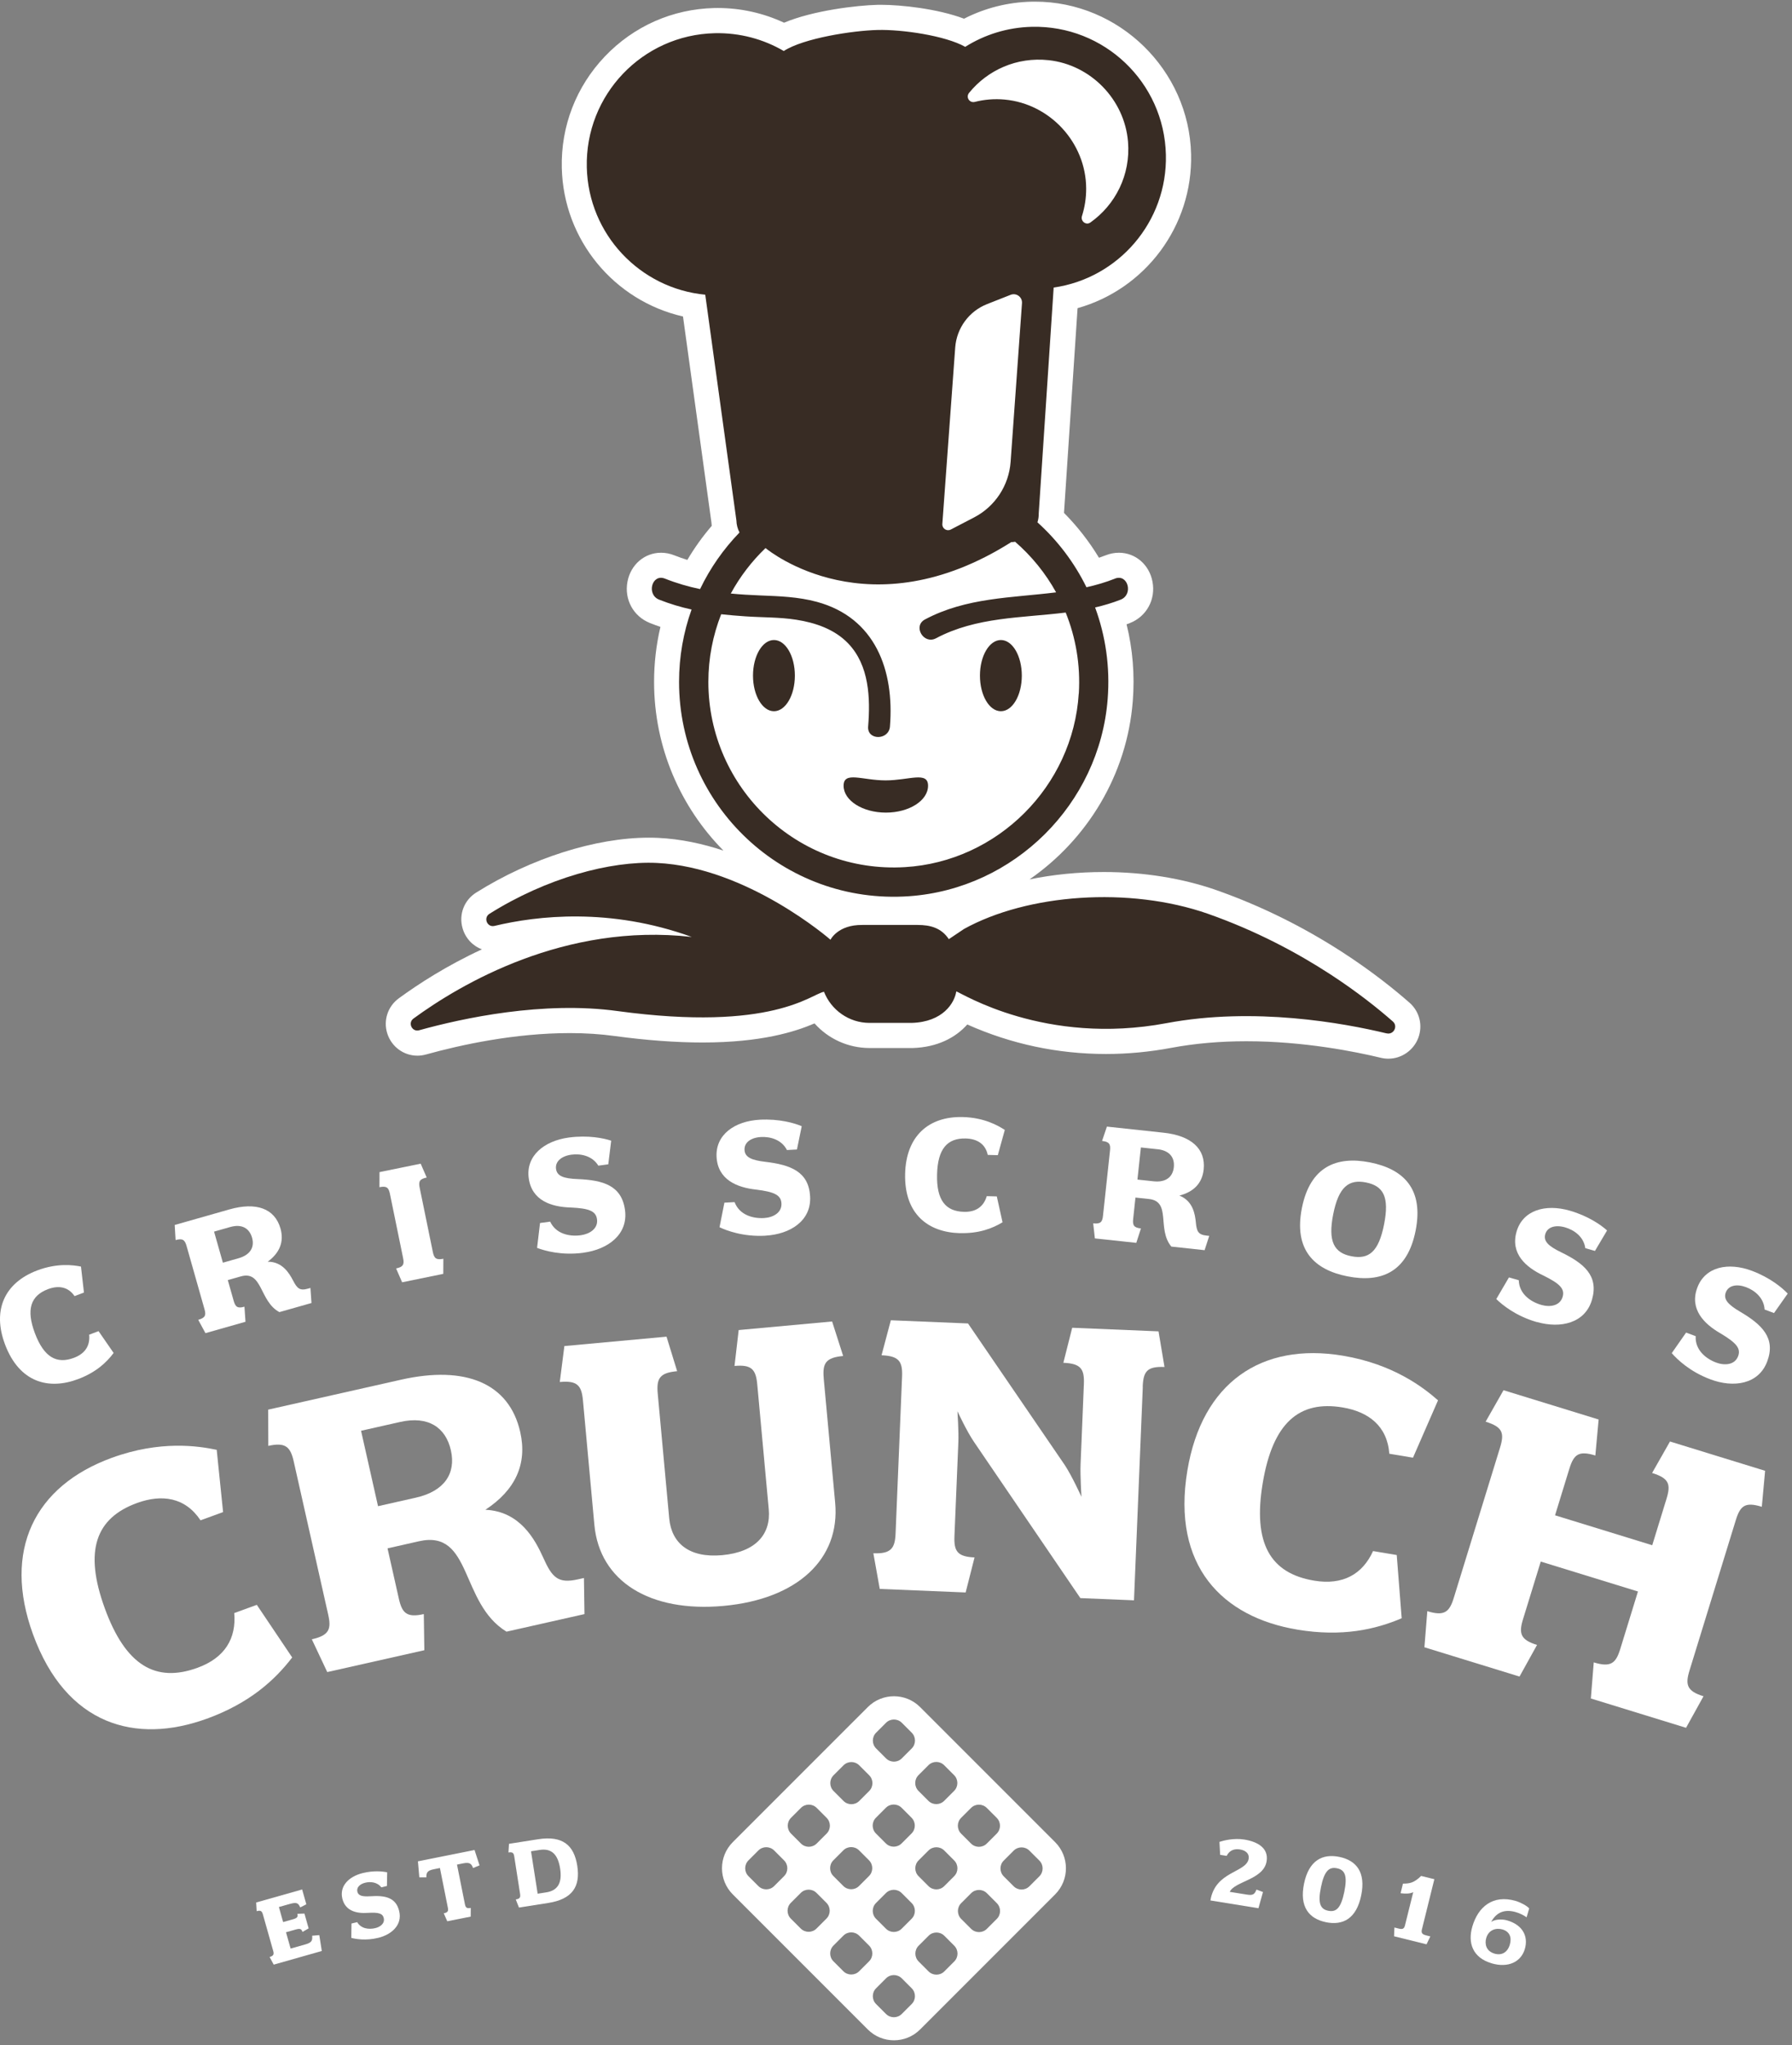
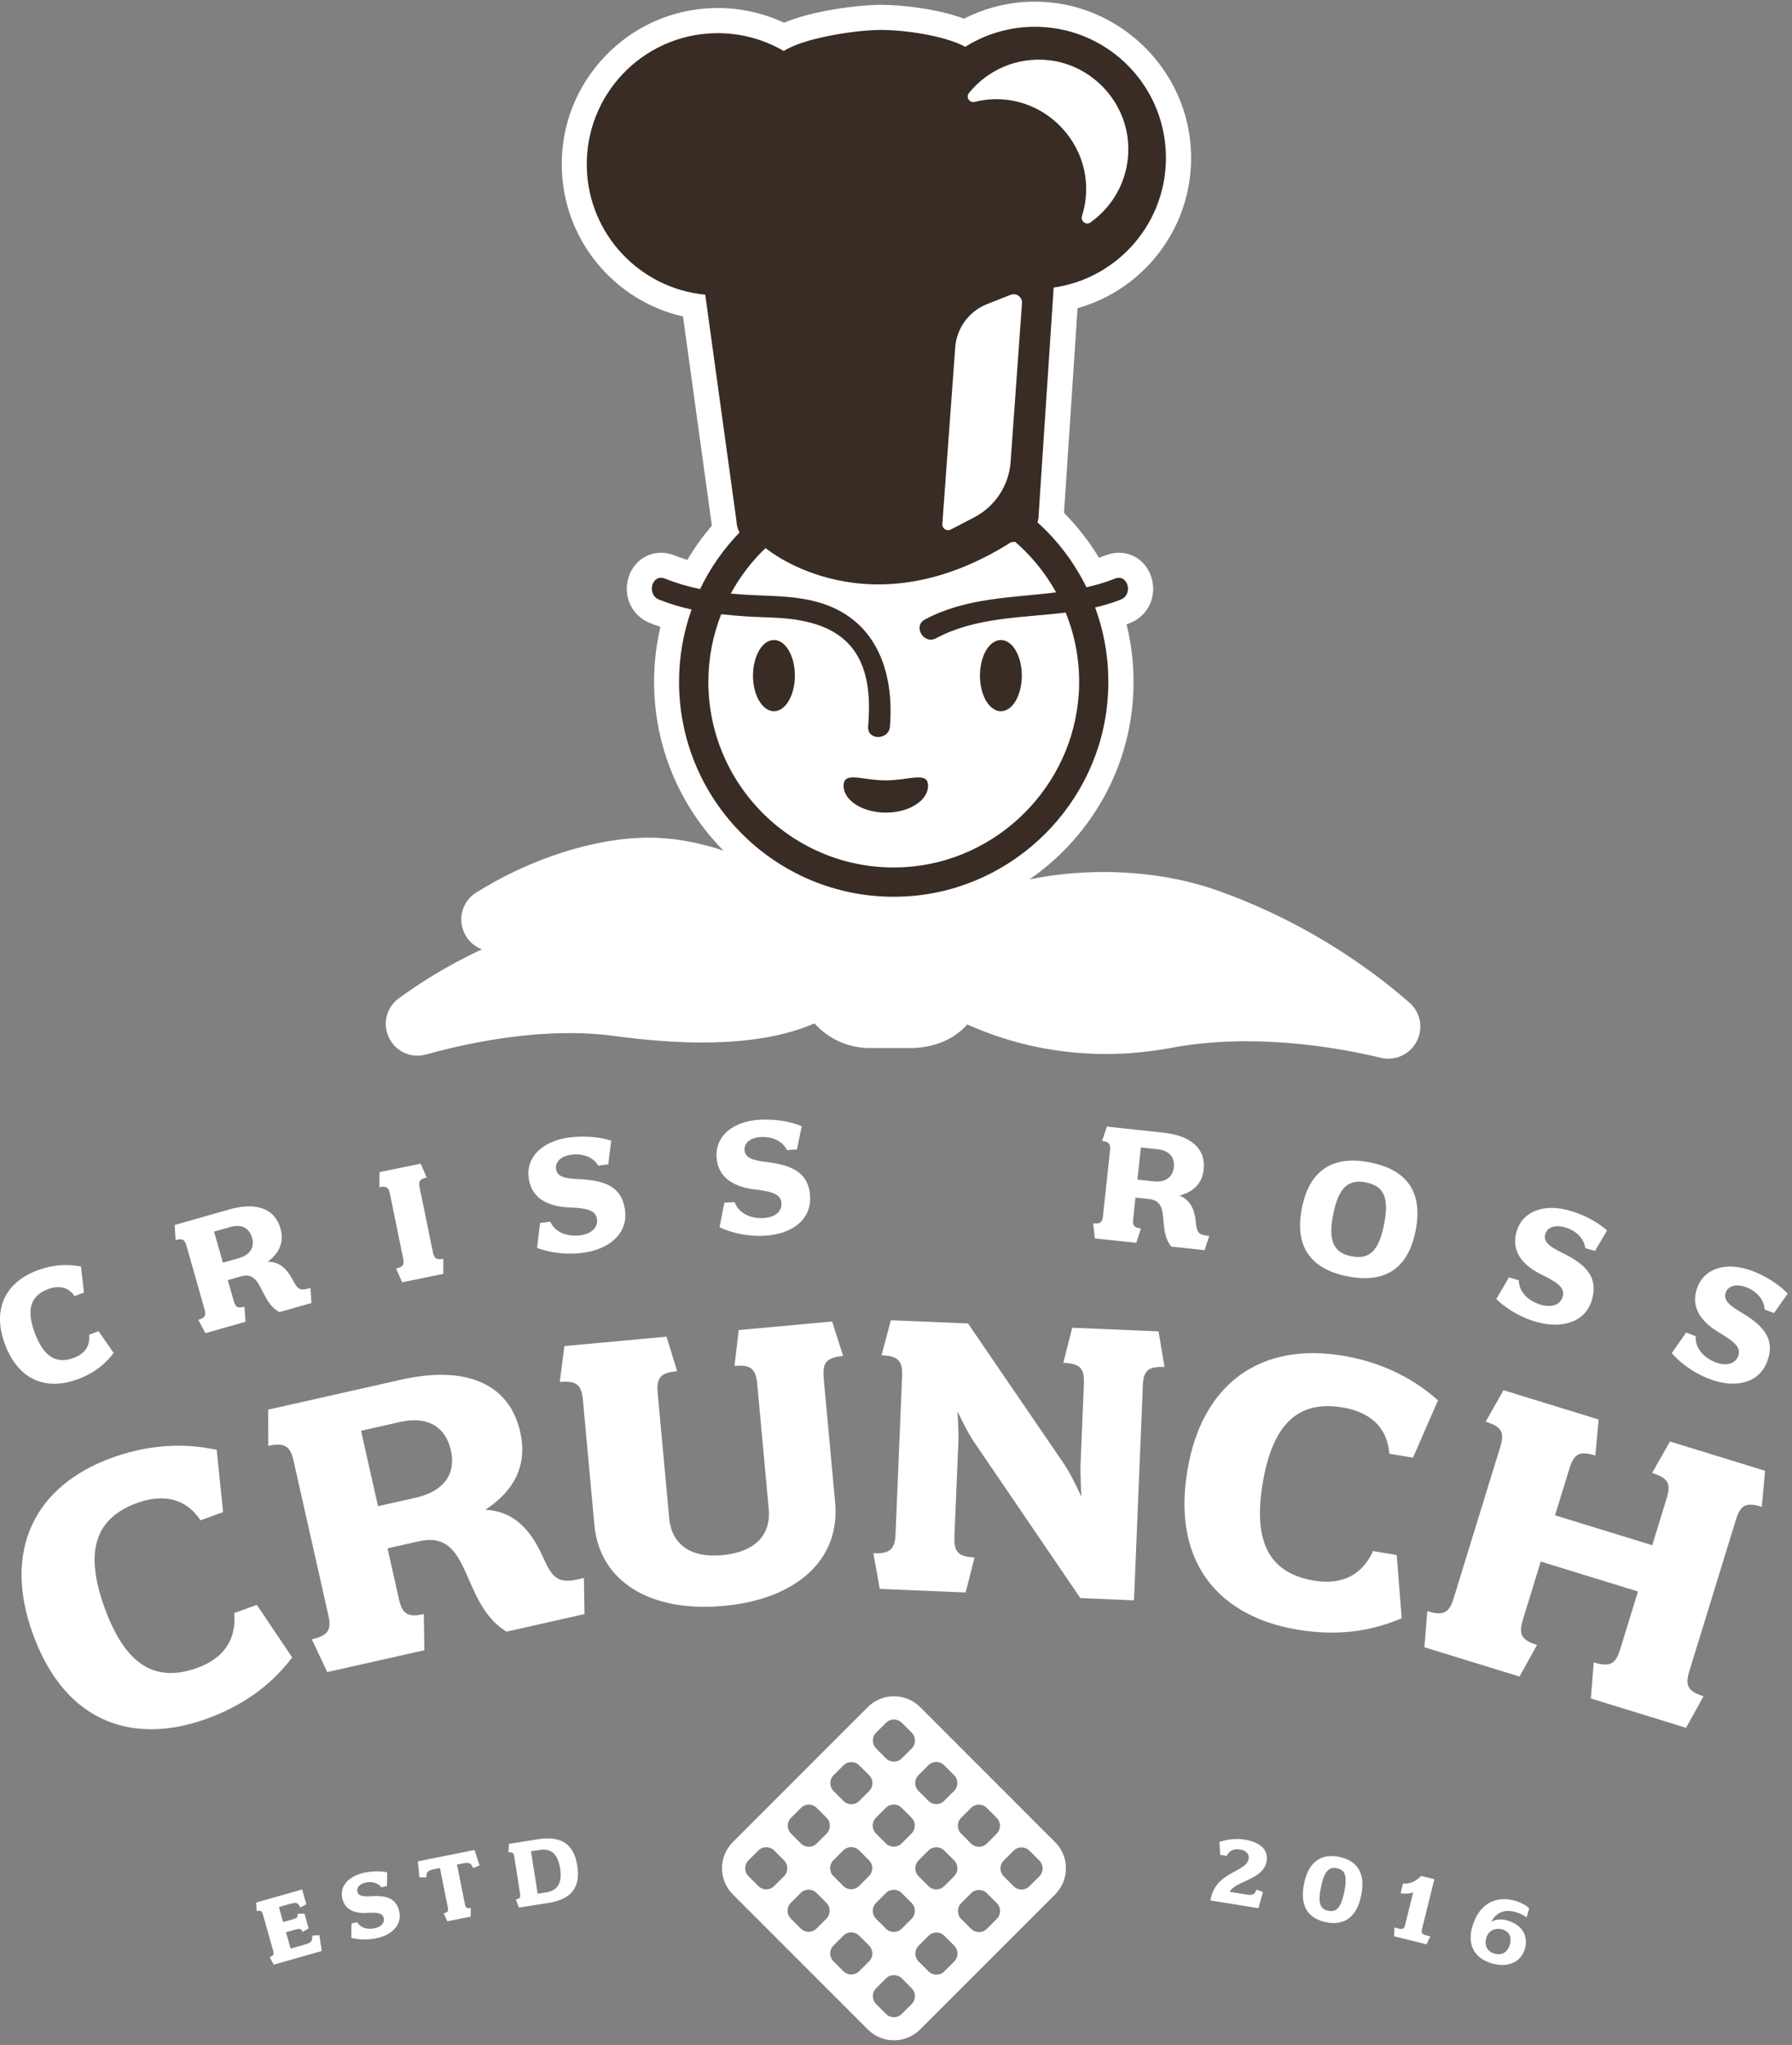
<svg xmlns="http://www.w3.org/2000/svg" fill="none" viewBox="0 0 291 332" height="332" width="291">
  <rect x="0" y="0" width="291" height="332" fill="#808080" stroke="none" />
  <g clip-path="url(#clip0_168_126)">
    <path fill="white" d="M228.872 162.76C226.646 160.803 222.975 157.814 218.145 154.673C211.62 150.437 204.675 147.011 197.497 144.489C192.02 142.572 185.71 141.558 179.248 141.558C175.071 141.558 171.004 141.972 167.188 142.752C176.568 136.256 183.018 125.757 183.95 113.813C184.282 109.571 183.945 105.394 182.942 101.35C183.129 101.28 183.309 101.21 183.49 101.14C186.194 100.074 187.703 97.307 187.149 94.417C186.625 91.655 184.382 89.727 181.696 89.727C180.979 89.727 180.262 89.866 179.563 90.14C179.202 90.28 178.835 90.414 178.462 90.542C176.865 87.897 174.96 85.462 172.781 83.259L174.984 50.026C185.966 46.938 193.704 36.724 193.418 25.024C193.098 11.373 181.736 0.268 168.085 0.268C167.881 0.268 167.677 0.268 167.473 0.274C163.657 0.361 159.922 1.311 156.549 3.036C152.237 1.41 146.312 0.781 143.096 0.781C142.874 0.781 142.665 0.781 142.461 0.787C139.256 0.863 132.101 1.678 127.324 3.688C123.968 2.121 120.291 1.299 116.568 1.299C116.376 1.299 116.178 1.299 115.98 1.305C109.21 1.463 102.905 4.253 98.233 9.153C93.56 14.053 91.072 20.48 91.229 27.25C91.497 38.973 99.748 48.831 110.911 51.377L115.531 84.844C115.543 85.019 115.554 85.188 115.578 85.362C114.092 87.093 112.769 88.94 111.616 90.892C110.899 90.67 110.194 90.42 109.495 90.146C108.796 89.866 108.073 89.727 107.351 89.727C104.665 89.727 102.422 91.655 101.897 94.411C101.344 97.301 102.847 100.068 105.551 101.14C106.116 101.362 106.675 101.572 107.246 101.764C106.559 104.683 106.215 107.672 106.215 110.696C106.215 121.358 110.52 131.036 117.477 138.08C114.133 136.973 110.544 136.186 106.861 136.017C106.378 135.994 105.883 135.982 105.382 135.982C96.712 135.982 86.23 139.315 77.333 144.891C75.364 146.126 74.473 148.451 75.114 150.682C75.585 152.313 76.762 153.555 78.26 154.108C72.532 156.759 67.924 159.748 64.76 162.061C62.954 163.378 62.208 165.691 62.901 167.806C63.601 169.938 65.558 171.372 67.778 171.372C68.25 171.372 68.716 171.307 69.176 171.179C74.886 169.595 83.579 167.707 92.534 167.707C95.086 167.707 97.522 167.864 99.794 168.179C104.968 168.878 109.769 169.233 114.063 169.233C123.671 169.233 129.13 167.48 132.27 166.134C134.502 168.639 137.724 170.131 141.237 170.131H148.188C152.237 170.014 155.203 168.423 157.073 166.308C164.187 169.484 171.756 171.098 179.61 171.098C183.123 171.098 186.695 170.76 190.208 170.101C193.989 169.391 198.091 169.029 202.408 169.029C211.713 169.029 220.074 170.713 224.228 171.715C224.636 171.814 225.05 171.861 225.463 171.861C227.602 171.861 229.548 170.503 230.311 168.488C231.08 166.448 230.515 164.199 228.878 162.76H228.872Z" />
    <path fill="#382C24" d="M129.078 109.677C129.078 112.875 127.558 115.456 125.681 115.456C123.805 115.456 122.279 112.875 122.279 109.677C122.279 106.478 123.8 103.897 125.681 103.897C127.563 103.897 129.078 106.478 129.078 109.677Z" />
    <path fill="#382C24" d="M165.93 109.677C165.93 112.875 164.416 115.456 162.534 115.456C160.652 115.456 159.131 112.875 159.131 109.677C159.131 106.478 160.652 103.897 162.534 103.897C164.416 103.897 165.93 106.478 165.93 109.677Z" />
    <path fill="#382C24" d="M150.706 127.551C150.706 129.963 147.63 131.915 143.86 131.915C140.091 131.915 136.991 129.963 136.991 127.551C136.991 125.139 140.027 126.683 143.814 126.683C147.601 126.683 150.706 125.151 150.706 127.551Z" />
    <path fill="#382C24" d="M181.055 93.933C179.534 94.534 177.99 94.982 176.429 95.332C174.459 91.323 171.75 87.752 168.47 84.792C168.615 84.326 168.691 83.831 168.679 83.318L171.103 46.681C181.62 45.178 189.59 36.008 189.328 25.118C189.054 13.372 179.307 4.073 167.555 4.353C163.581 4.446 159.882 5.629 156.741 7.604C153.508 5.78 146.469 4.766 142.537 4.866C138.458 4.959 130.47 6.206 127.277 8.28C123.979 6.357 120.14 5.297 116.056 5.39C104.31 5.664 95.011 15.411 95.29 27.163C95.541 38.047 103.937 46.833 114.523 47.841L119.581 84.477C119.598 85.182 119.779 85.852 120.087 86.441C117.489 89.127 115.316 92.221 113.684 95.629C111.785 95.233 109.897 94.691 107.974 93.928C105.854 93.089 104.939 96.509 107.031 97.342C108.831 98.053 110.567 98.565 112.303 98.944C110.992 102.615 110.27 106.565 110.27 110.69C110.27 130.791 127.277 146.924 147.64 145.485C164.694 144.279 178.538 130.535 179.872 113.493C180.286 108.231 179.522 103.197 177.833 98.612C179.237 98.286 180.624 97.878 181.987 97.342C184.084 96.514 183.17 93.094 181.049 93.928L181.055 93.933ZM170.299 9.771C177.128 10.517 182.605 16.151 183.176 22.997C183.624 28.416 181.101 33.269 177.058 36.124C176.347 36.625 175.432 35.891 175.7 35.064C176.149 33.654 176.388 32.156 176.382 30.595C176.353 23.178 170.521 16.839 163.139 16.163C161.461 16.011 159.835 16.151 158.303 16.542C157.435 16.763 156.8 15.778 157.365 15.079C160.348 11.403 165.085 9.206 170.299 9.771ZM160.301 49.362L164.117 47.858C165.044 47.497 166.028 48.22 165.959 49.21L164.112 74.969C163.838 78.808 161.589 82.228 158.175 83.999L154.393 85.963C153.741 86.301 152.972 85.794 153.024 85.06L155.116 56.406C155.349 53.254 157.359 50.515 160.301 49.362ZM175.176 112.578C174.244 127.627 161.997 139.869 146.947 140.766C129.532 141.803 115.03 127.913 115.03 110.696C115.03 106.821 115.77 103.122 117.11 99.713C118.398 99.853 119.709 99.964 121.084 100.057C123.822 100.243 126.59 100.179 129.311 100.605C132.399 101.088 135.533 102.143 137.741 104.456C141.156 108.027 141.348 113.306 140.975 117.944C140.794 120.216 144.331 120.205 144.517 117.944C145.252 108.797 142.134 100.267 132.637 97.697C129.643 96.887 126.555 96.782 123.478 96.66C121.83 96.596 120.239 96.503 118.672 96.351C120.163 93.607 122.074 91.119 124.312 88.969C125.011 89.546 141.214 102.545 164.211 88.008C164.426 88.008 164.636 87.979 164.84 87.944C167.514 90.263 169.775 93.042 171.499 96.159C164.286 97.062 156.922 96.981 150.204 100.558C148.194 101.63 149.977 104.683 151.993 103.617C158.553 100.127 165.9 100.325 173.055 99.439C174.681 103.465 175.473 107.917 175.188 112.584L175.176 112.578Z" />
-     <path fill="#382C24" d="M225.177 167.748C226.313 168.021 227.059 166.588 226.179 165.819C223.89 163.809 220.429 161.018 215.919 158.093C210.681 154.696 204.027 151.107 196.144 148.334C183.379 143.871 166.826 145.112 156.542 150.804L154.078 152.459C152.854 150.595 151.002 150.152 149.032 150.152H140.042C136.045 150.099 134.862 152.552 134.862 152.552C134.862 152.552 121.38 140.766 106.651 140.084C99.118 139.734 88.776 142.508 79.483 148.34C78.451 148.987 79.11 150.589 80.293 150.309C87.214 148.649 99.053 147.285 112.332 152.098C91.707 149.75 74.798 159.748 67.142 165.347C66.181 166.052 66.915 167.567 68.063 167.247C75.154 165.277 88.205 162.463 100.318 164.135C125.453 167.544 131.74 161.356 133.808 161.001C134.967 163.949 137.851 166.052 141.207 166.052H148.042C153.157 165.906 155.016 162.772 155.29 160.937C156.129 161.193 169.687 169.798 189.427 166.093C203.672 163.419 218.18 166.07 225.16 167.753L225.177 167.748Z" />
    <path fill="white" d="M12.701 223.868C7.906 225.68 3.158 224.433 0.827 218.28C-1.311 212.623 0.792 208.218 6.036 206.237C9.31 205.002 11.886 205.357 13.15 205.608L13.633 209.826L12.107 210.403C11.041 208.841 9.45 208.649 7.784 209.278C4.981 210.339 4.212 212.565 5.675 216.445C7.143 220.325 9.194 221.485 12.025 220.413C13.884 219.708 14.647 218.379 14.478 216.666L16.005 216.09L18.452 219.632C17.292 221.176 15.609 222.767 12.701 223.868Z" />
    <path fill="white" d="M50.591 211.521L45.371 213.001C42.102 211.247 42.667 206.19 39.102 207.204L36.992 207.804L37.948 211.172C38.222 212.139 38.56 212.448 39.696 212.121L39.865 214.568L33.363 216.415L32.192 214.254C33.357 213.922 33.485 213.485 33.205 212.518L30.292 202.251C30.018 201.284 29.651 200.981 28.515 201.308L28.369 198.855L37.266 196.326C41.572 195.102 44.613 196.151 45.546 199.426C46.152 201.564 45.435 203.37 43.471 204.821C45.837 204.798 46.956 206.668 47.562 207.821C48.255 209.167 48.674 209.569 50.014 209.191L50.411 209.08L50.58 211.527L50.591 211.521ZM37.383 199.187L34.761 199.933L36.194 204.978L38.735 204.256C40.646 203.714 41.368 202.461 40.931 200.923C40.494 199.385 39.271 198.651 37.389 199.187H37.383Z" />
    <path fill="white" d="M71.983 206.791L65.3 208.16L64.322 205.911C65.481 205.673 65.668 205.241 65.464 204.257L63.32 193.798C63.11 192.779 62.778 192.487 61.618 192.726L61.63 190.273L68.313 188.904L69.292 191.153C68.132 191.392 67.94 191.794 68.15 192.808L70.294 203.266C70.498 204.257 70.836 204.577 71.995 204.338L71.983 206.791Z" />
    <path fill="white" d="M94.737 203.366C91.183 203.838 88.445 203.04 87.216 202.574L87.693 198.536L89.342 198.314C90.263 200.284 92.419 200.773 94.3 200.523C95.74 200.33 97.15 199.456 96.946 197.93C96.771 196.607 95.693 196.153 92.652 196.019C89.558 195.926 86.347 194.918 85.858 191.241C85.38 187.658 88.311 185.205 92.395 184.657C95.512 184.244 98.059 184.768 99.253 185.176L98.775 189.01L97.161 189.225C96.165 187.594 94.266 187.25 92.797 187.442C91.183 187.658 90.135 188.544 90.292 189.75C90.449 190.927 91.545 191.317 93.799 191.404C97.919 191.573 100.96 192.424 101.496 196.45C102.02 200.389 98.729 202.83 94.732 203.36L94.737 203.366Z" />
    <path fill="white" d="M124.276 200.598C120.693 200.79 118.03 199.782 116.842 199.223L117.634 195.232L119.289 195.144C120.052 197.178 122.167 197.836 124.06 197.731C125.511 197.65 126.985 196.886 126.898 195.348C126.822 194.014 125.785 193.478 122.767 193.111C119.691 192.773 116.568 191.52 116.364 187.821C116.166 184.208 119.283 181.988 123.396 181.767C126.537 181.598 129.036 182.32 130.19 182.822L129.415 186.603L127.789 186.69C126.927 184.989 125.057 184.494 123.577 184.575C121.945 184.663 120.833 185.467 120.903 186.679C120.967 187.861 122.033 188.339 124.27 188.601C128.366 189.091 131.332 190.174 131.553 194.23C131.769 198.197 128.296 200.371 124.27 200.592L124.276 200.598Z" />
-     <path fill="white" d="M155.88 200.184C150.752 200.056 146.819 197.113 146.983 190.535C147.128 184.493 150.741 181.196 156.34 181.336C159.836 181.423 162.085 182.722 163.168 183.427L162.032 187.523L160.401 187.482C159.999 185.635 158.595 184.861 156.818 184.814C153.823 184.738 152.267 186.509 152.168 190.658C152.069 194.806 153.531 196.653 156.555 196.723C158.542 196.77 159.748 195.826 160.238 194.177L161.869 194.218L162.801 198.419C161.147 199.415 158.991 200.254 155.88 200.178V200.184Z" />
    <path fill="white" d="M195.608 202.946L190.212 202.363C187.835 199.514 190.253 195.034 186.571 194.638L184.386 194.405L184.013 197.883C183.908 198.885 184.1 199.293 185.277 199.421L184.52 201.757L177.796 201.035L177.522 198.594C178.729 198.722 179.008 198.366 179.113 197.364L180.255 186.754C180.366 185.752 180.139 185.339 178.962 185.216L179.748 182.886L188.948 183.876C193.399 184.354 195.823 186.463 195.462 189.854C195.223 192.062 193.877 193.472 191.517 194.084C193.72 194.946 194.058 197.102 194.186 198.396C194.326 199.905 194.565 200.435 195.951 200.581L196.365 200.627L195.608 202.963V202.946ZM187.975 186.562L185.266 186.271L184.706 191.486L187.328 191.765C189.303 191.981 190.44 191.084 190.614 189.493C190.783 187.902 189.921 186.766 187.975 186.556V186.562Z" />
    <path fill="white" d="M218.804 207.193C213.397 206.127 210.076 202.87 211.41 196.123C212.744 189.376 217.044 187.628 222.457 188.694C227.951 189.778 231.214 193.023 229.88 199.77C228.545 206.517 224.304 208.277 218.804 207.193ZM221.81 191.951C219.019 191.398 217.376 192.679 216.496 197.125C215.617 201.571 216.654 203.383 219.445 203.93C222.294 204.495 223.878 203.202 224.758 198.756C225.638 194.305 224.659 192.511 221.81 191.951Z" />
    <path fill="white" d="M249.556 214.616C246.107 213.625 243.922 211.796 242.978 210.881L245.035 207.368L246.631 207.822C246.69 209.995 248.472 211.306 250.296 211.831C251.694 212.233 253.332 211.994 253.757 210.508C254.124 209.226 253.32 208.381 250.587 207.041C247.791 205.719 245.245 203.51 246.27 199.945C247.266 196.466 250.937 195.388 254.893 196.525C257.911 197.387 260.044 198.896 260.97 199.747L259.001 203.068L257.433 202.619C257.177 200.725 255.569 199.648 254.147 199.24C252.58 198.791 251.263 199.181 250.931 200.353C250.605 201.489 251.456 202.293 253.483 203.272C257.189 205.072 259.642 207.07 258.523 210.974C257.428 214.79 253.437 215.711 249.562 214.604L249.556 214.616Z" />
    <path fill="white" d="M277.736 223.908C274.374 222.65 272.341 220.651 271.473 219.661L273.803 216.322L275.359 216.905C275.243 219.078 276.915 220.529 278.692 221.193C280.055 221.7 281.71 221.595 282.252 220.15C282.718 218.903 281.984 217.995 279.368 216.439C276.682 214.895 274.322 212.489 275.627 209.022C276.897 205.637 280.638 204.85 284.501 206.301C287.443 207.402 289.447 209.074 290.304 209.995L288.078 213.153L286.552 212.582C286.447 210.677 284.932 209.471 283.545 208.952C282.019 208.381 280.673 208.666 280.247 209.808C279.834 210.921 280.615 211.784 282.561 212.926C286.115 215.017 288.399 217.202 286.977 221.007C285.584 224.73 281.523 225.33 277.748 223.914L277.736 223.908Z" />
    <path fill="white" d="M33.571 279.007C22.046 283.196 10.731 280.073 5.354 265.292C0.413 251.705 5.575 241.229 18.166 236.649C26.026 233.789 32.172 234.721 35.19 235.356L36.227 245.465L32.563 246.799C30.063 243.035 26.259 242.534 22.262 243.985C15.532 246.432 13.615 251.728 17.006 261.056C20.397 270.378 25.274 273.21 32.068 270.74C36.531 269.12 38.395 265.95 38.039 261.854L41.704 260.52L47.449 269.062C44.635 272.726 40.562 276.467 33.571 279.013V279.007Z" />
    <path fill="white" d="M94.906 262.024L82.251 264.874C74.671 260.259 76.692 248.251 68.046 250.197L62.931 251.351L64.766 259.513C65.296 261.867 66.053 262.642 68.821 262.019L68.909 267.886L53.142 271.434L50.637 266.115C53.474 265.474 53.824 264.454 53.294 262.1L47.689 237.204C47.159 234.856 46.337 234.093 43.569 234.716L43.552 228.832L65.127 223.972C75.568 221.619 82.694 224.52 84.482 232.479C85.648 237.664 83.696 241.883 78.819 245.087C84.471 245.338 86.889 249.958 88.182 252.79C89.65 256.093 90.606 257.113 93.857 256.379L94.824 256.163L94.912 262.03L94.906 262.024ZM64.993 230.83L58.631 232.263L61.387 244.505L67.539 243.118C72.171 242.075 74.065 239.179 73.22 235.445C72.381 231.71 69.549 229.805 64.987 230.83H64.993Z" />
    <path fill="white" d="M133.761 223.756L135.62 243.939C136.465 253.115 129.444 259.594 117.517 260.69C105.521 261.791 97.364 256.704 96.519 247.534L94.666 227.345C94.439 224.875 93.728 224.088 90.903 224.345L91.648 218.512L108.236 216.986L109.961 222.591C107.135 222.847 106.581 223.756 106.808 226.227L108.673 246.485C109.046 250.505 111.901 252.946 117.267 252.457C122.773 251.95 125.208 249.025 124.835 244.999L122.971 224.747C122.744 222.276 122.033 221.49 119.277 221.74L119.953 215.914L135.125 214.521L136.919 220.121C134.099 220.383 133.54 221.286 133.767 223.756H133.761Z" />
    <path fill="white" d="M185.58 225.091L184.147 259.787L175.437 259.426L158.185 234.098C156.979 232.345 155.481 229.093 155.481 229.093C155.481 229.093 155.697 232.508 155.627 234.063L154.992 249.358C154.893 251.764 155.423 252.708 158.255 252.824L156.81 258.511L142.861 257.934L141.824 252.148C144.656 252.265 145.332 251.374 145.431 248.967L146.485 223.477C146.59 221.001 145.984 220.121 143.153 220.004L144.662 214.324L157.194 214.842L172.914 237.839C174.114 239.663 175.612 242.984 175.612 242.984C175.612 242.984 175.402 239.499 175.472 237.728L176.008 224.7C176.113 222.218 175.507 221.344 172.675 221.228L174.114 215.541L188.132 216.124L189.1 221.91C186.268 221.793 185.668 222.62 185.563 225.097L185.58 225.091Z" />
    <path fill="white" d="M210.639 264.535C198.544 262.519 190.229 254.234 192.816 238.712C195.193 224.449 204.842 217.871 218.056 220.074C226.306 221.449 231.2 225.282 233.519 227.322L229.452 236.632L225.607 235.991C225.281 231.482 222.216 229.174 218.021 228.475C210.96 227.298 206.683 230.969 205.052 240.757C203.42 250.546 206.275 255.405 213.401 256.593C218.085 257.374 221.266 255.533 222.968 251.792L226.813 252.433L227.617 262.699C223.364 264.506 217.98 265.764 210.639 264.54V264.535Z" />
    <path fill="white" d="M273.781 280.477L258.335 275.722L258.807 269.861C261.586 270.717 262.396 270.001 263.107 267.699L265.985 258.354L250.202 253.495L247.323 262.846C246.613 265.147 246.886 266.196 249.596 267.029L246.752 272.162L231.307 267.408L231.779 261.547C234.558 262.403 235.368 261.687 236.079 259.385L243.589 234.996C244.317 232.625 244.026 231.646 241.247 230.789L244.154 225.679L259.6 230.434L259.064 236.278C256.354 235.444 255.562 236.091 254.834 238.463L252.521 245.984L268.304 250.844L270.617 243.322C271.346 240.95 271.054 239.972 268.281 239.115L271.188 234.005L286.634 238.76L286.098 244.604C283.389 243.77 282.596 244.417 281.868 246.788L274.358 271.178C273.647 273.479 273.921 274.528 276.63 275.361L273.787 280.494L273.781 280.477Z" />
    <path fill="white" d="M52.257 316.712L44.45 318.926L43.78 317.685C44.438 317.498 44.52 317.242 44.362 316.688L42.696 310.792C42.533 310.221 42.329 310.064 41.676 310.25L41.595 308.84L49.064 306.725L49.746 309.132L48.756 309.638C48.418 308.887 48.156 308.77 47.025 309.085L45.289 309.574L45.976 312.016L47.55 311.573C48.22 311.386 48.435 311.2 48.284 310.675L49.437 310.635L50.119 313.041L49.117 313.624C48.965 313.088 48.686 313.041 48.016 313.227L46.443 313.67L47.194 316.321L49.6 315.64C50.649 315.342 50.76 314.993 50.69 314.235L51.849 314.136L52.257 316.712Z" />
    <path fill="white" d="M61.387 314.584C59.389 315.068 57.775 314.771 57.047 314.584L57.076 312.254L58.002 312.032C58.643 313.105 59.907 313.256 60.962 312.994C61.772 312.802 62.524 312.219 62.314 311.357C62.133 310.617 61.492 310.419 59.75 310.523C57.979 310.652 56.085 310.273 55.59 308.205C55.101 306.189 56.627 304.615 58.929 304.056C60.682 303.631 62.168 303.782 62.873 303.945L62.832 306.159L61.923 306.381C61.259 305.513 60.152 305.425 59.325 305.623C58.416 305.845 57.868 306.41 58.031 307.086C58.195 307.75 58.841 307.907 60.135 307.826C62.494 307.674 64.283 307.977 64.825 310.244C65.361 312.458 63.625 314.048 61.382 314.59L61.387 314.584Z" />
    <path fill="white" d="M76.821 303.241C76.565 302.565 76.297 302.268 75.213 302.484L74.211 302.688L75.493 309.097C75.604 309.662 75.784 309.854 76.448 309.72L76.437 311.13L72.632 311.887L72.061 310.594C72.749 310.46 72.836 310.215 72.72 309.65L71.438 303.241L70.436 303.445C69.352 303.661 69.218 304.033 69.241 304.762H68.093L67.866 302.157L77.06 300.316L77.87 302.81L76.81 303.247L76.821 303.241Z" />
    <path fill="white" d="M88.993 308.921L84.273 309.661L83.755 308.345C84.442 308.24 84.541 307.995 84.454 307.43L83.51 301.382C83.417 300.794 83.254 300.613 82.566 300.718L82.653 299.314L87.373 298.574C91.352 297.95 93.217 299.518 93.741 302.879C94.265 306.241 92.972 308.304 88.993 308.921ZM86.231 300.526L87.309 307.412L88.69 307.197C90.606 306.9 91.317 305.629 90.956 303.316C90.589 300.98 89.529 300.007 87.612 300.31L86.231 300.526Z" />
    <path fill="white" d="M204.366 309.772L196.559 308.508C197.334 303.707 202.397 304.028 202.77 301.732C202.898 300.922 202.298 300.38 201.36 300.229C200.556 300.101 199.699 300.27 199.192 301.272L198.138 301.103L198.027 298.999C198.592 298.813 200.288 298.335 202.071 298.621C204.256 298.976 206.033 300.025 205.683 302.151C205.199 305.14 200.492 305.391 199.694 307.11L202.444 307.553C203.481 307.722 203.725 307.518 204.04 306.743L205.095 307.139L204.355 309.772H204.366Z" />
    <path fill="white" d="M215.303 312.033C212.599 311.479 210.979 309.58 211.76 305.781C212.541 301.982 214.784 300.881 217.482 301.435C220.232 302 221.822 303.893 221.042 307.692C220.261 311.491 218.053 312.604 215.303 312.039V312.033ZM217.103 303.282C215.804 303.014 215.04 303.759 214.51 306.346C213.974 308.945 214.388 309.918 215.687 310.18C217.004 310.454 217.761 309.72 218.297 307.121C218.828 304.534 218.426 303.55 217.109 303.282H217.103Z" />
    <path fill="white" d="M231.645 315.628L226.378 314.323L226.436 312.901L227.112 313.07C227.806 313.245 228.021 313.088 228.161 312.522L229.495 307.156C229.128 307.36 228.505 307.471 227.438 307.331L227.823 305.775C228.959 305.775 229.647 305.63 230.777 304.529L232.921 305.059L230.905 313.198C230.765 313.758 230.917 314.008 231.593 314.177L232.269 314.346L231.651 315.628H231.645Z" />
    <path fill="white" d="M242.245 318.716C239.145 317.812 238.318 315.412 239.087 312.755C240.008 309.586 242.385 307.5 246.143 308.589C246.813 308.782 248.001 309.376 248.322 309.807L247.902 311.246C247.465 310.926 246.801 310.588 246.166 310.407C244.383 309.889 243.02 310.378 242.146 311.998C242.664 311.619 243.754 311.456 244.768 311.753C247.232 312.47 248.223 314.311 247.617 316.385C247.005 318.494 244.908 319.496 242.245 318.721V318.716ZM243.987 313.215C242.927 312.907 241.732 313.285 241.348 314.608C241.086 315.505 241.266 316.723 242.699 317.142C243.906 317.492 244.826 316.892 245.181 315.668C245.519 314.491 245.141 313.553 243.981 313.215H243.987Z" />
    <path fill="white" d="M171.338 299.04L149.413 277.115C147.071 274.773 143.266 274.773 140.924 277.115L118.999 299.04C116.657 301.382 116.657 305.187 118.999 307.529L140.924 329.454C143.266 331.796 147.071 331.796 149.413 329.454L171.338 307.529C173.68 305.187 173.68 301.382 171.338 299.04ZM125.711 306.177C125.006 306.882 123.858 306.882 123.153 306.177L121.539 304.563C120.834 303.859 120.834 302.711 121.539 302.006L123.153 300.392C123.858 299.687 125.006 299.687 125.711 300.392L127.325 302.006C128.03 302.711 128.03 303.859 127.325 304.563L125.711 306.177ZM132.621 299.267C131.916 299.972 130.768 299.972 130.063 299.267L128.45 297.653C127.745 296.948 127.745 295.801 128.45 295.096L130.063 293.482C130.768 292.777 131.916 292.777 132.621 293.482L134.235 295.096C134.94 295.801 134.94 296.948 134.235 297.653L132.621 299.267ZM139.531 292.357C138.826 293.062 137.679 293.062 136.974 292.357L135.36 290.743C134.655 290.038 134.655 288.891 135.36 288.186L136.974 286.572C137.679 285.867 138.826 285.867 139.531 286.572L141.145 288.186C141.85 288.891 141.85 290.038 141.145 290.743L139.531 292.357ZM146.441 285.447C145.736 286.152 144.589 286.152 143.884 285.447L142.27 283.833C141.565 283.128 141.565 281.98 142.27 281.275L143.884 279.662C144.589 278.957 145.736 278.957 146.441 279.662L148.055 281.275C148.76 281.98 148.76 283.128 148.055 283.833L146.441 285.447ZM132.592 313.07C131.887 313.775 130.739 313.775 130.034 313.07L128.42 311.456C127.715 310.751 127.715 309.603 128.42 308.898L130.034 307.284C130.739 306.579 131.887 306.579 132.592 307.284L134.206 308.898C134.911 309.603 134.911 310.751 134.206 311.456L132.592 313.07ZM139.502 306.16C138.797 306.865 137.649 306.865 136.944 306.16L135.33 304.546C134.626 303.841 134.626 302.693 135.33 301.988L136.944 300.374C137.649 299.669 138.797 299.669 139.502 300.374L141.116 301.988C141.821 302.693 141.821 303.841 141.116 304.546L139.502 306.16ZM146.412 299.25C145.707 299.955 144.559 299.955 143.854 299.25L142.241 297.636C141.536 296.931 141.536 295.783 142.241 295.078L143.854 293.464C144.559 292.759 145.707 292.759 146.412 293.464L148.026 295.078C148.731 295.783 148.731 296.931 148.026 297.636L146.412 299.25ZM153.322 292.34C152.617 293.045 151.47 293.045 150.765 292.34L149.151 290.726C148.446 290.021 148.446 288.873 149.151 288.168L150.765 286.554C151.47 285.849 152.617 285.849 153.322 286.554L154.936 288.168C155.641 288.873 155.641 290.021 154.936 290.726L153.322 292.34ZM139.514 320.003C138.809 320.708 137.661 320.708 136.956 320.003L135.342 318.39C134.637 317.685 134.637 316.537 135.342 315.832L136.956 314.218C137.661 313.513 138.809 313.513 139.514 314.218L141.128 315.832C141.833 316.537 141.833 317.685 141.128 318.39L139.514 320.003ZM146.424 313.093C145.719 313.798 144.571 313.798 143.866 313.093L142.252 311.479C141.547 310.774 141.547 309.627 142.252 308.922L143.866 307.308C144.571 306.603 145.719 306.603 146.424 307.308L148.038 308.922C148.743 309.627 148.743 310.774 148.038 311.479L146.424 313.093ZM153.334 306.183C152.629 306.888 151.481 306.888 150.776 306.183L149.162 304.569C148.457 303.864 148.457 302.717 149.162 302.012L150.776 300.398C151.481 299.693 152.629 299.693 153.334 300.398L154.948 302.012C155.653 302.717 155.653 303.864 154.948 304.569L153.334 306.183ZM160.244 299.273C159.539 299.978 158.391 299.978 157.686 299.273L156.072 297.659C155.367 296.954 155.367 295.806 156.072 295.101L157.686 293.488C158.391 292.783 159.539 292.783 160.244 293.488L161.858 295.101C162.563 295.806 162.563 296.954 161.858 297.659L160.244 299.273ZM146.436 326.937C145.731 327.642 144.583 327.642 143.878 326.937L142.264 325.323C141.559 324.618 141.559 323.47 142.264 322.765L143.878 321.151C144.583 320.446 145.731 320.446 146.436 321.151L148.049 322.765C148.754 323.47 148.754 324.618 148.049 325.323L146.436 326.937ZM153.346 320.027C152.641 320.732 151.493 320.732 150.788 320.027L149.174 318.413C148.469 317.708 148.469 316.56 149.174 315.855L150.788 314.241C151.493 313.536 152.641 313.536 153.346 314.241L154.96 315.855C155.665 316.56 155.665 317.708 154.96 318.413L153.346 320.027ZM160.256 313.117C159.551 313.822 158.403 313.822 157.698 313.117L156.084 311.503C155.379 310.798 155.379 309.65 156.084 308.945L157.698 307.331C158.403 306.626 159.551 306.626 160.256 307.331L161.87 308.945C162.575 309.65 162.575 310.798 161.87 311.503L160.256 313.117ZM167.166 306.207C166.461 306.912 165.313 306.912 164.608 306.207L162.994 304.593C162.289 303.888 162.289 302.74 162.994 302.035L164.608 300.421C165.313 299.716 166.461 299.716 167.166 300.421L168.78 302.035C169.485 302.74 169.485 303.888 168.78 304.593L167.166 306.207Z" />
  </g>
  <defs>
    <clipPath id="clip0_168_126">
      <rect transform="translate(0 0.268)" fill="white" height="330.942" width="290.304" />
    </clipPath>
  </defs>
</svg>